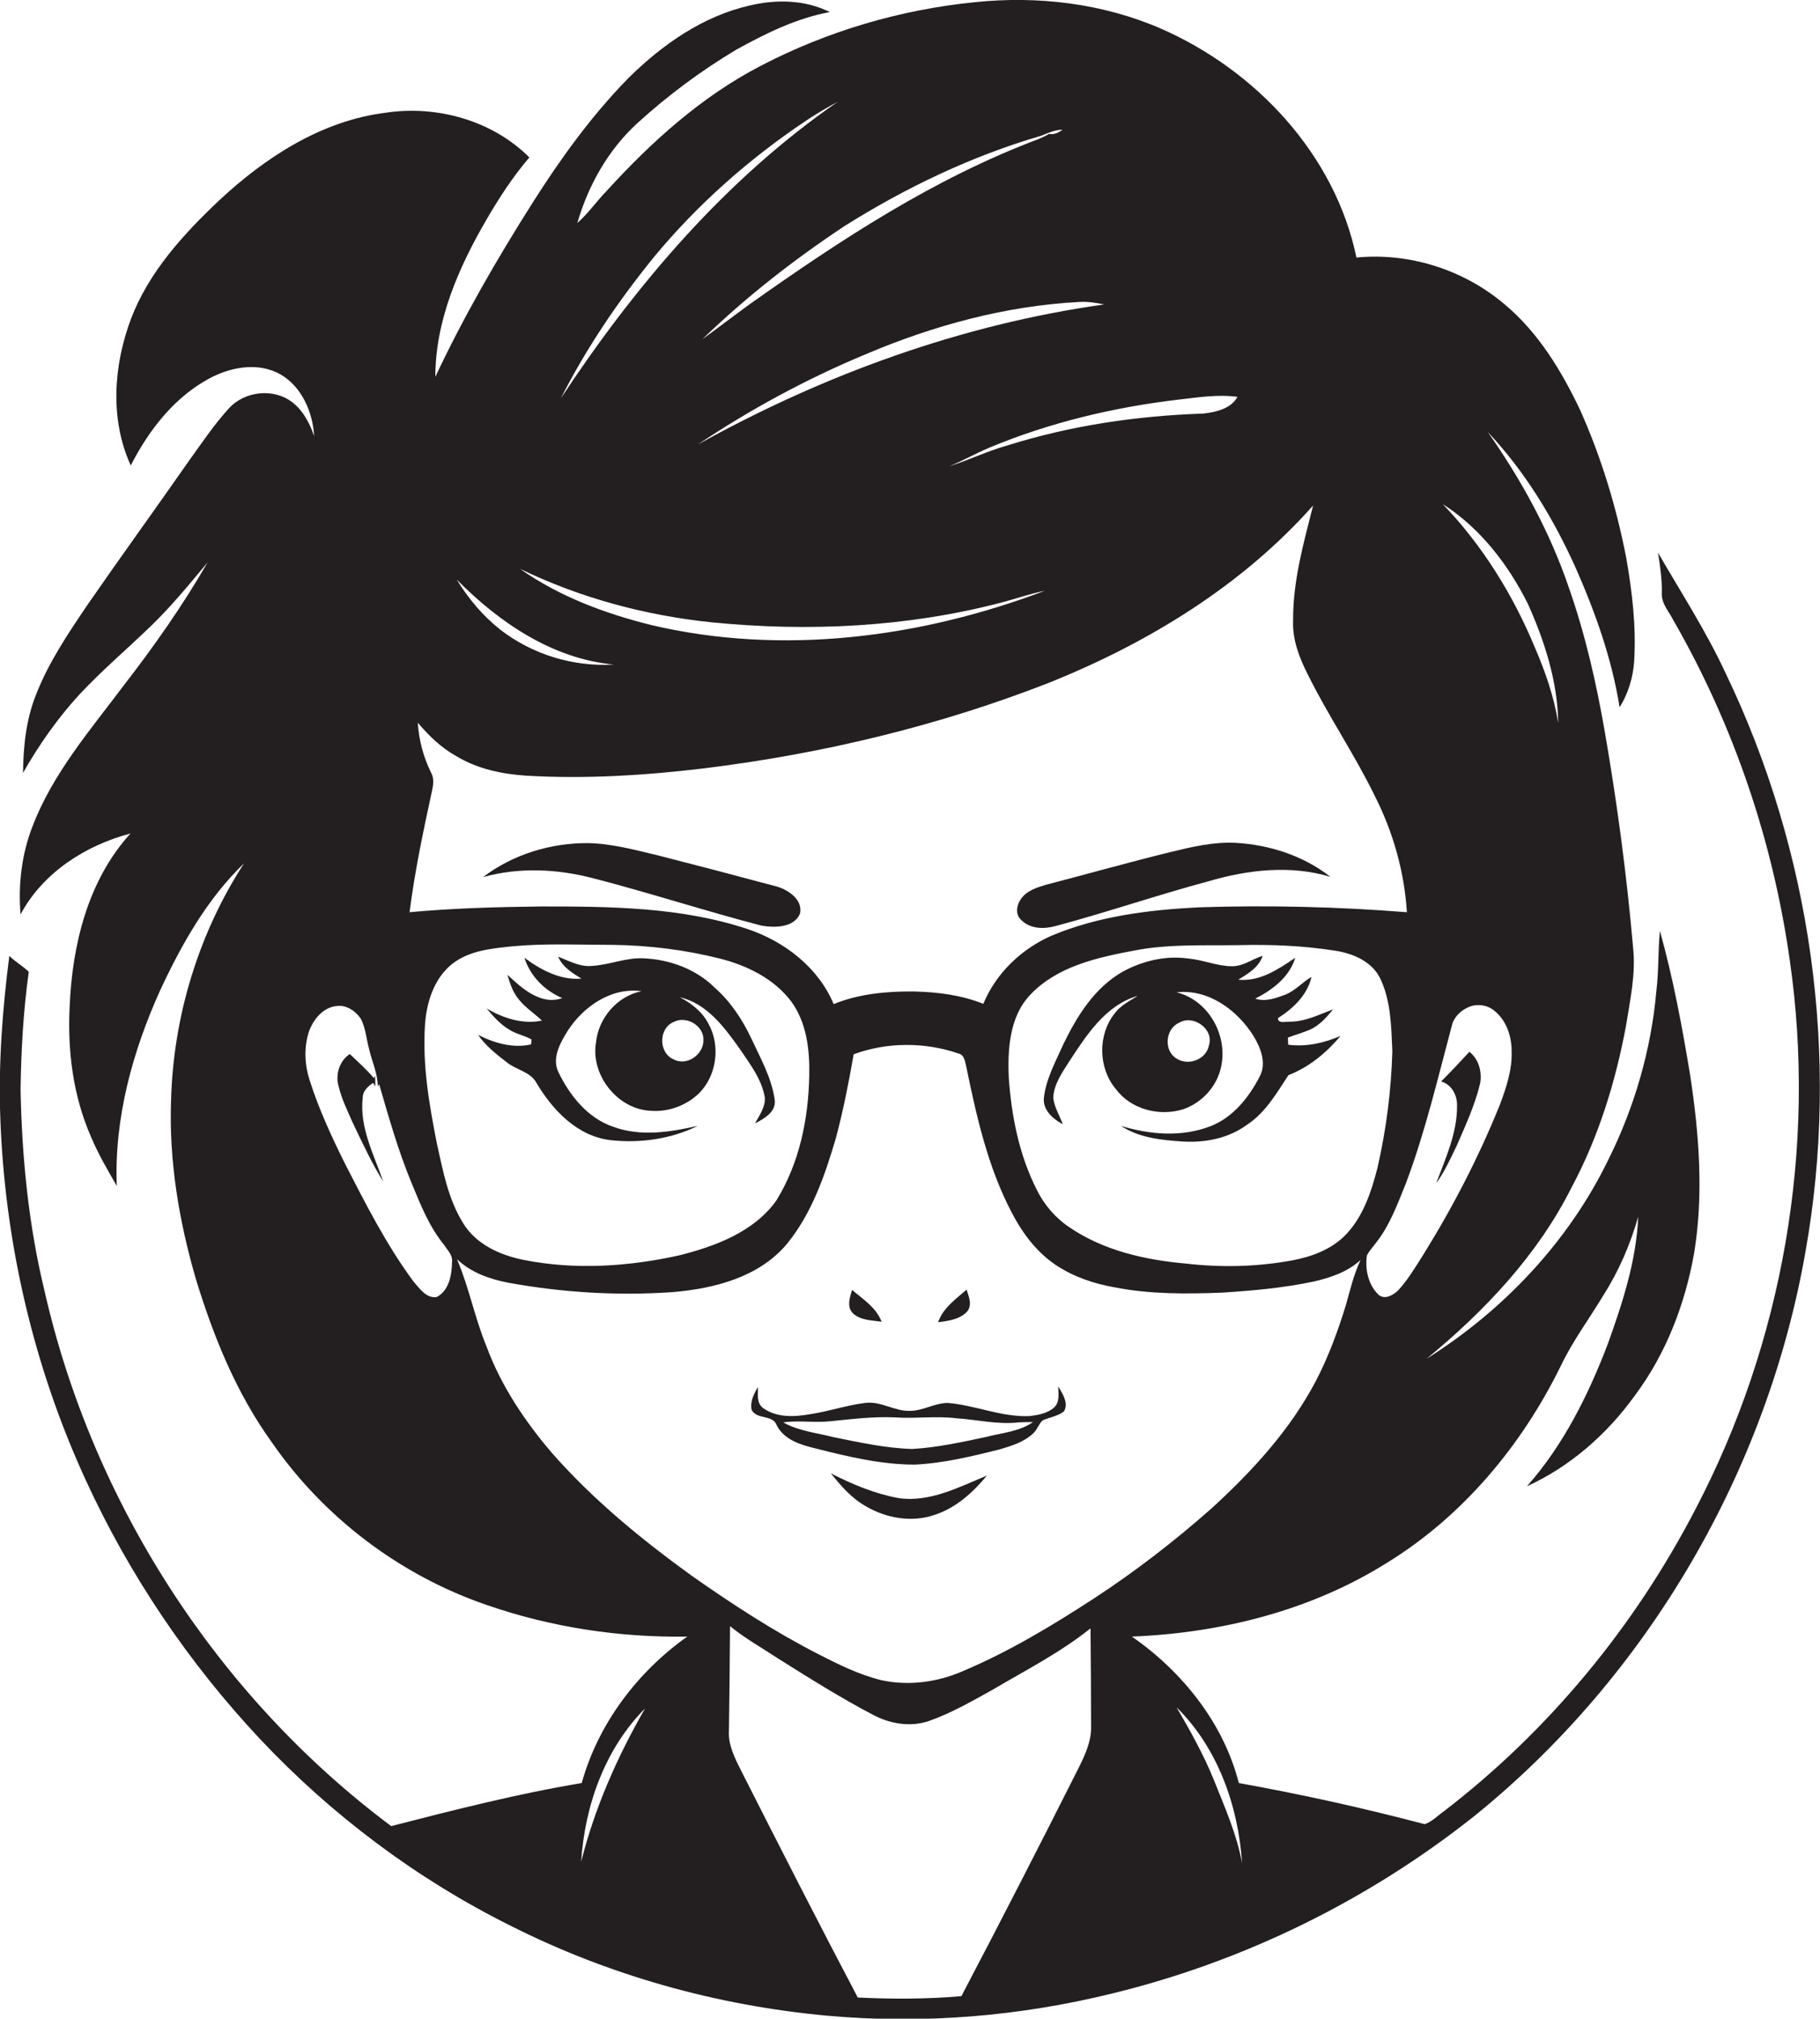
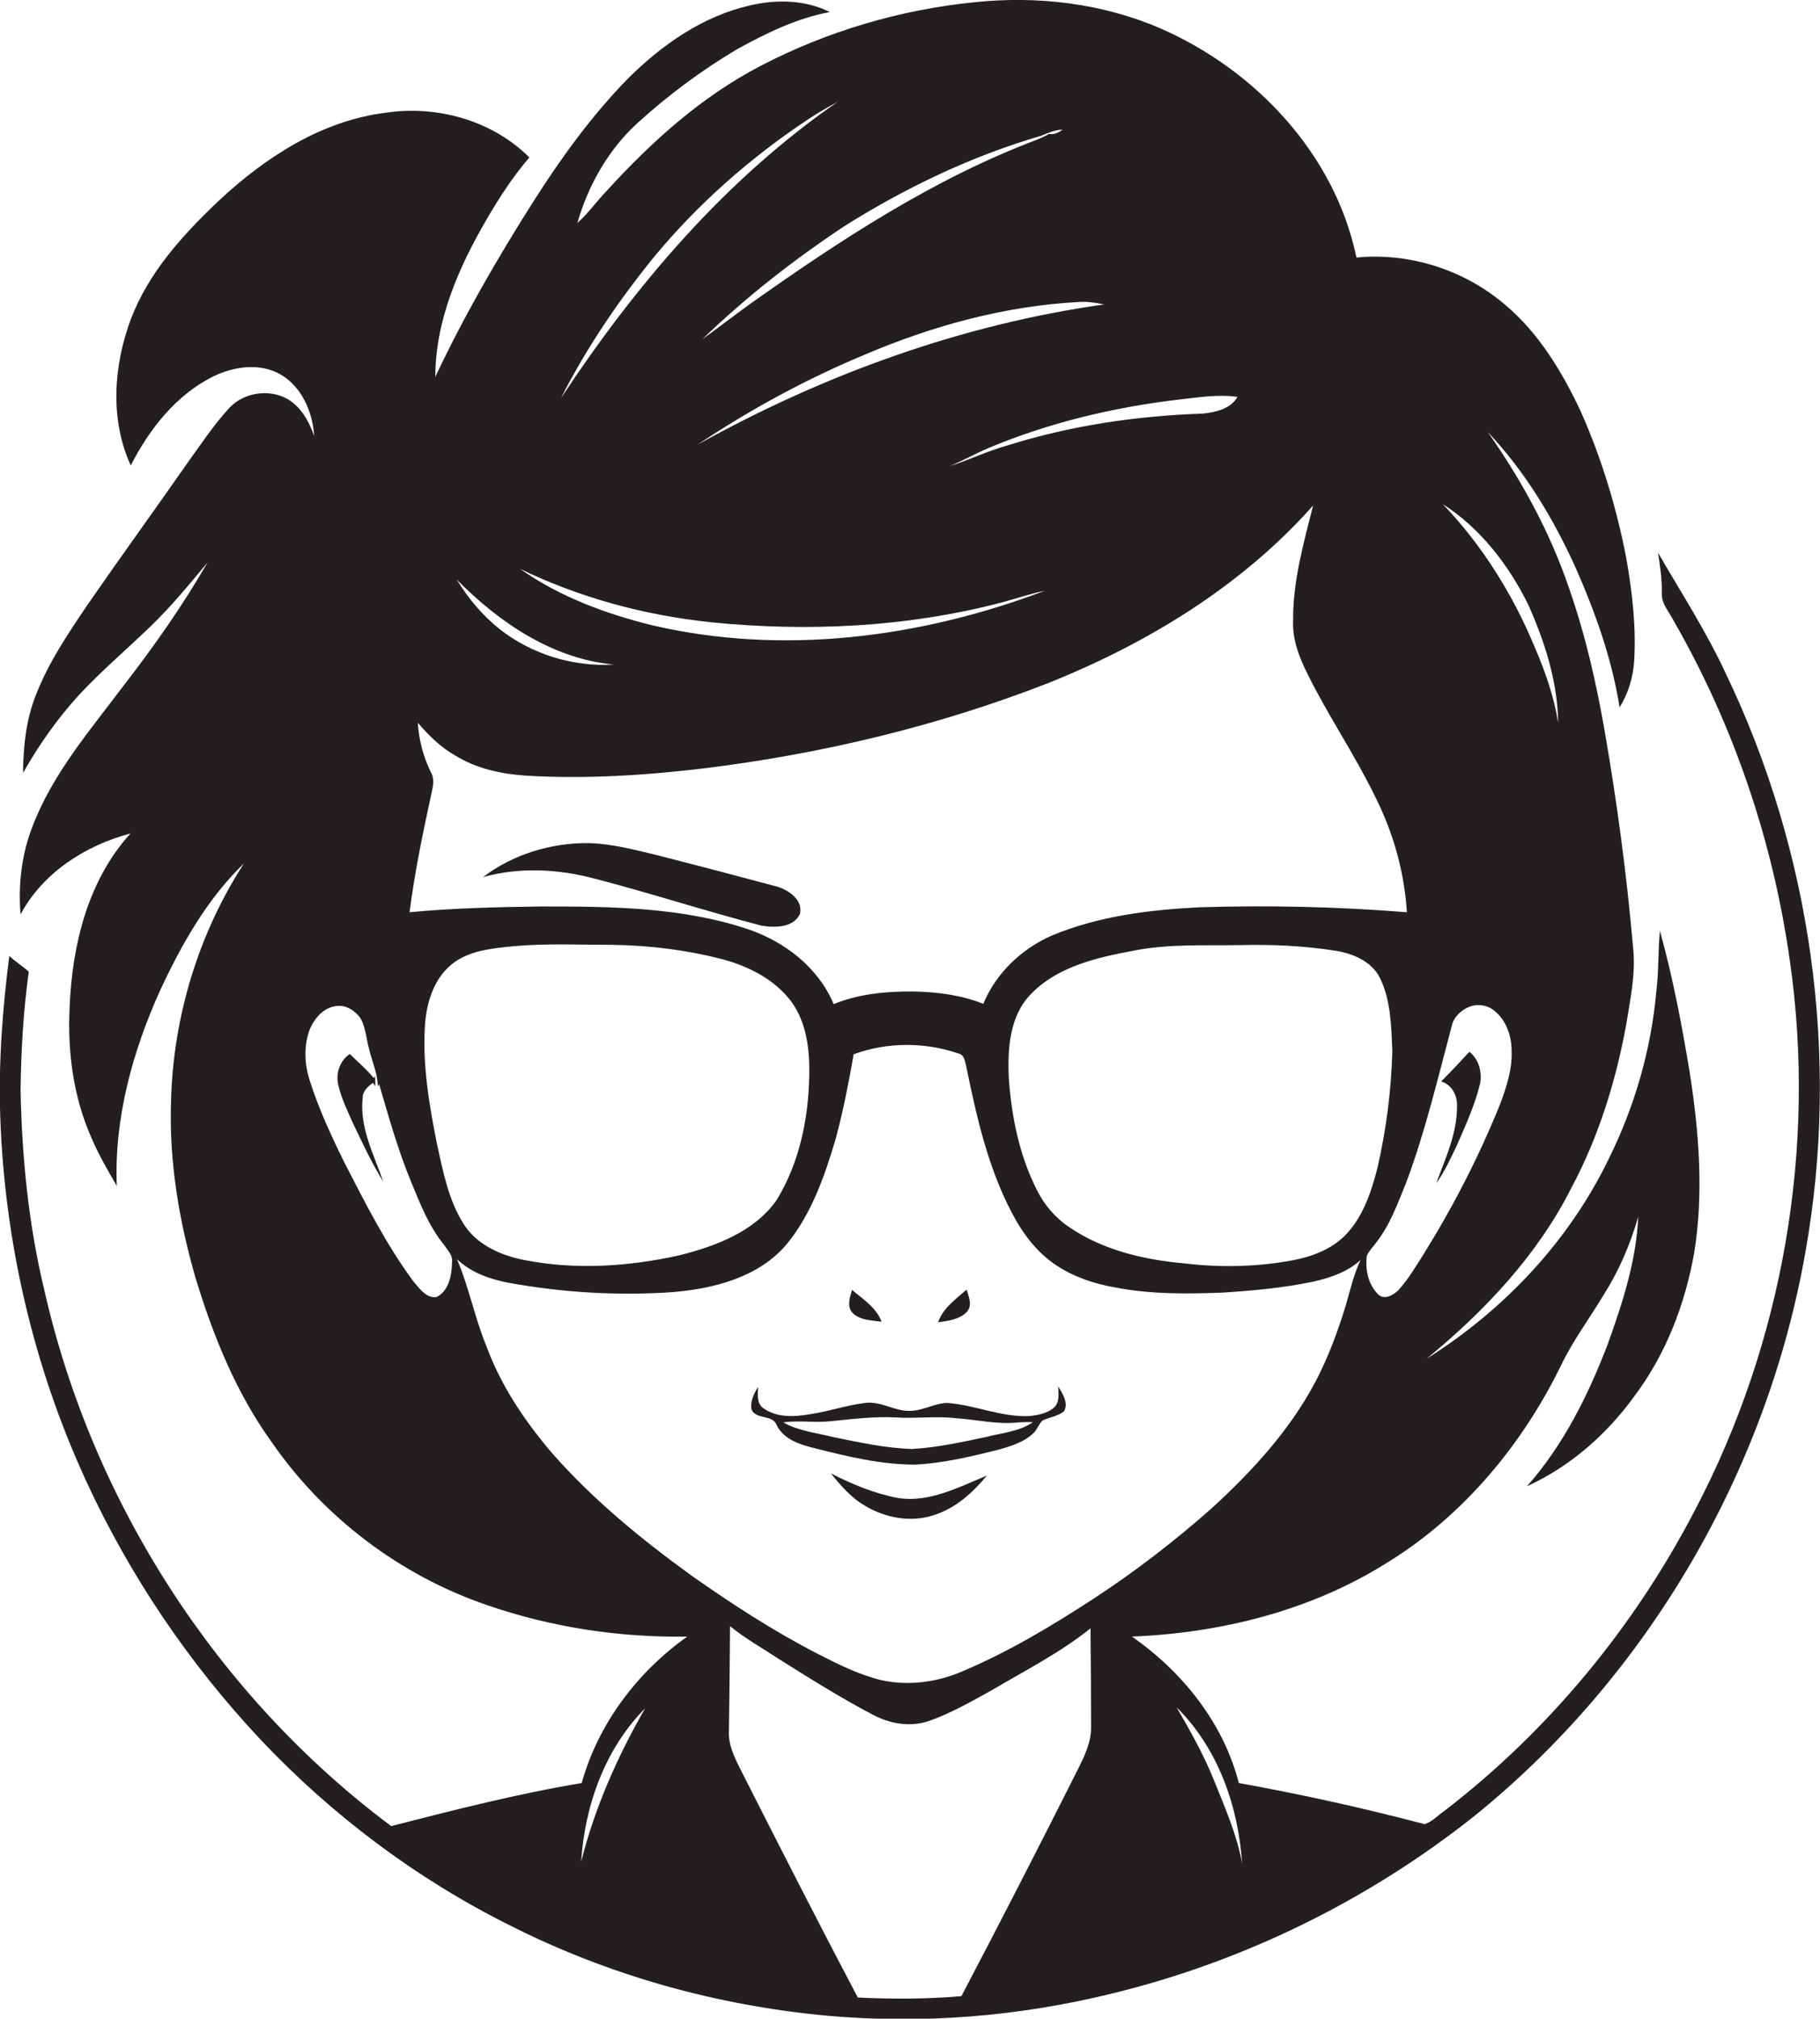
<svg xmlns="http://www.w3.org/2000/svg" version="1.1" id="Layer_1" x="0px" y="0px" viewBox="0 0 663.9 736" enable-background="new 0 0 663.9 736" xml:space="preserve">
  <g>
    <path fill="#231F20" d="M629.5,245.5c-7.1-15.3-16.3-29.5-24.7-44c0.8,4.9,1.5,9.8,1.4,14.8c-0.2,3.8,2.7,6.8,4.3,10   c21.9,38.1,36.3,80.5,42.4,124c9.8,68.1-2.5,139-34.4,199.9c-22.2,42.8-53.5,80.8-91.8,110.2c-2.3,1.6-4.3,3.8-7,4.7   c-22.4-5.9-45-10.9-67.8-15c-5.6-21.9-20.6-40.6-39-53.4c32.6-1.3,65.4-9.5,93.2-27c27.6-17,49.1-42.8,63.3-71.8   c4.3-9,10.3-17,15.4-25.5c5.7-8.9,9.9-18.7,12.8-28.8c-0.7,16-5.7,31.4-11.1,46.4c-7.1,18.6-16.2,36.9-29.5,51.9   c15.8-7.2,29.2-19,39.3-33c11.4-15.2,18.4-33.4,21.7-52.1c3.5-21.5,1.8-43.5-1.5-65c-2.9-17.6-6.2-35.2-11-52.4   c-0.7,7.3-0.4,14.7-1.3,22c-1.9,21.4-8,42.4-17.6,61.6c-14.5,29.8-38.2,54.8-66.2,72.4c21.2-17.4,40.5-37.8,52.9-62.5   c9.8-18.3,16-38.4,19.8-58.7c1.5-9.5,3.7-19.2,2.6-28.9c-2.3-26.3-5.8-52.5-10.3-78.5c-3.1-17.8-7.1-35.4-13.1-52.5   c-6.9-20.3-17.3-39.3-29.6-56.8c13.6,14.4,24,31.6,32.1,49.6c7.2,16.3,13.2,33.2,16,50.8c3.1-5,4.9-10.8,5.3-16.7   c0.8-12.7-0.7-25.4-2.9-37.9c-3.6-18.5-9.1-36.6-16.8-53.8c-6.8-14.3-15.2-28.2-27.5-38.5c-14.8-12.6-34.7-19-54.1-17.1   C487,56.3,458,25.5,423.4,10.4c-21.2-9.2-44.9-12-67.8-9.6c-27.2,2.7-53.9,10.6-78.1,23.2c-21.6,11.2-39.9,27.7-56.2,45.6   c-3.7,3.8-6.7,8.2-10.7,11.7c4-13.8,11.3-26.7,21.9-36.4c11.1-10.1,23.2-19.1,36.1-26.8c10.7-5.9,22-11.5,34.1-13.7   c-9-4.5-19.5-4.7-29.2-2.4c-17.2,3.9-32.1,14.4-44.4,26.6c-13.3,13.6-24.6,29.2-34.8,45.3c-13,20.5-25.2,41.6-35.5,63.5   c0-20.5,8.5-39.9,18.7-57.4c4.6-7.9,9.6-15.6,15.6-22.6c-13.5-13.5-33.7-19.1-52.4-16.3c-23.4,2.9-44,16.3-60.9,32.1   c-13,12.3-25.5,26-32,43c-6.4,17-7.8,36.7-0.1,53.5c6.8-13.3,16.6-25.8,30.2-32.5c7.5-3.6,16.8-5,24.4-0.7   c7.8,4.5,11.8,13.8,12.3,22.5c-1.6-4.6-3.9-9.1-7.8-12.2c-6.8-5.4-17.5-4.3-23.3,2.1c-5.5,6-10,12.8-14.7,19.3   c-12.2,17.5-24.7,34.7-36.8,52.2c-7.1,10.5-14.3,21.1-18.9,33c-3.6,9-4.6,18.8-4.7,28.4c5.8-10.2,12.6-19.9,20.5-28.5   c8.2-8.8,17.4-16.6,26-24.9c7.5-7.2,14.1-15.3,20.8-23.3c-9,15.6-19.4,30.4-30.4,44.6c-12.3,16.4-26,32.2-33.4,51.5   c-4,10.2-5.3,21.3-4.4,32.2c8.1-15.2,23.7-25.2,40.1-29.5C32,321,26.3,344.7,25.4,367.2c-0.8,16.1,1.3,32.5,7.8,47.3   c2.6,6.2,6,12,9.4,17.9c-1-24.7,5.8-49.2,15.9-71.5c7.8-16.7,17.1-33.2,30.5-46.1c-16.6,25.6-25.8,55.9-26.6,86.4   c-0.8,22.1,2.9,44.1,9.1,65.3c6.4,20.9,14.7,41.4,27.6,59.3c19,27.5,46.9,48.6,78.5,59.4c23.4,8.1,48.3,11.9,73.1,11.5   c-18.2,12.9-32.5,31.8-38.5,53.4c-23.4,3.9-46.5,9.8-69.5,15.7c-63.5-47.4-109-118.1-126.5-195.3c-5.8-23.9-8.2-48.5-8.7-73.1   c0.2-14.4,1-28.8,3-43.1c-2.2-2.1-4.9-3.6-7.1-5.8c-2.5,19.5-4,39.1-3.3,58.8c1.6,45.6,12.1,90.9,31.2,132.4   c15.9,34.6,37.5,66.6,63.6,94.4c26.1,27.7,57,50.9,91.1,67.9c36,18.2,75.4,29.2,115.5,32.9c34.9,3.2,70.3,0.3,104.3-8.1   c48.1-11.7,93.6-34.1,132.3-64.9c63.1-51.1,106.5-125.6,120.5-205.5C671.3,385.2,660.7,310.4,629.5,245.5z M212,678.8   c1.3-20.5,8.7-41.2,23.3-55.9C225.2,640.5,216.9,659.2,212,678.8z M547.2,402.6c-7.7,19.1-17.2,37.5-28.1,55   c-2.8,4.4-5.5,9-9.1,12.9c-1.8,1.7-4.8,3.5-7.1,1.6c-3.8-3.6-5-9.3-4.3-14.3c0.8-1.7,2.1-3,3.2-4.5c5.2-6.5,8-14.4,11.1-22   c7.1-18.9,11.7-38.7,16.9-58.1c1.1-3.2,4.1-5.6,7.3-6.5c2.6-0.6,5.5-0.1,7.6,1.5c4.6,3.4,6.7,9.3,6.7,14.9   C551.7,389.9,549.5,396.4,547.2,402.6z M490.3,450.8c-5.1,4.9-11.9,7.4-18.7,8.7c-12.9,2.4-26.1,2.7-39,1.2   c-14.8-1.3-29.9-4.7-42.3-13.1c-5.2-3.4-9.4-8.3-12.1-13.8c-6.4-12.6-9.2-26.7-10.2-40.6c-0.5-10.6,0.2-22.7,8-30.7   c9.8-10.2,24.3-13.4,37.6-15.9c12.7-2.5,25.6-1.8,38.4-2c11.6-0.3,23.3,0.2,34.9,2c6.5,1,13.4,3.8,16.5,10c4,8.2,4.1,17.7,4.5,26.6   c-0.4,14.3-2.2,28.5-5.4,42.5C500.2,434.7,497.1,444.1,490.3,450.8z M557.4,220.3c6.1,13.6,10.8,28.3,11,43.3   c-1.5-9.5-4.7-18.7-8.5-27.5c-8-19.3-19.2-37.3-33.6-52.3C539.9,192.5,550.2,205.8,557.4,220.3z M429.9,145.7   c7.1-0.8,14.3-2,21.5-1c-2.4,4.4-8,5.6-12.6,6.1c-24.2,0.8-48.5,4.4-71.6,11.7c-7.2,2-13.9,5.3-20.9,7.5c4.9-2,9.5-4.6,14.4-6.7   C382.7,154.1,406.2,148.5,429.9,145.7z M402.8,111c-52.1,7.3-102.4,25.6-148.3,51.1c19.3-12.9,39.8-24,61.2-32.9   c24.7-10.5,51.1-17.7,78-19.1C396.7,109.9,399.8,110.4,402.8,111z M379.8,49.5c2.5-1,5-2.2,7.8-2.2c-1.4,1-3,1.9-4.9,1.5   c-1.3,0.8-2.7,1.4-4.1,2c-38,14.3-72.2,36.8-105.1,60.1c-5.8,4.2-11.5,8.6-17.3,12.8c15.9-15.4,33.5-29.1,51.9-41.3   C330.4,68.4,354.4,56.9,379.8,49.5z M238.4,93.9c16.1-19.5,35.3-36.4,56.4-50.4c3.5-2.3,7.1-4.4,10.8-6.4   c-41,28.3-73.7,66.8-101,108.1C213.9,126.9,225.5,109.8,238.4,93.9z M259.6,226.9c35.1,3.5,71,1.8,105.3-7.1   c5.4-1.4,10.7-3.3,16.2-4.4c-45.4,17.2-95.9,23.7-143.5,12.5c-16.9-4.2-33.6-10.4-47.9-20.5C211.6,218,235.4,224.4,259.6,226.9z    M223.9,242.3c-14.8,0.9-29.8-3.7-41.5-12.8c-6.3-5-11.6-11.3-15.8-18.2C182,226.9,201.5,240.2,223.9,242.3z M157.6,288.3   c0.5-2.2,0.8-4.6-0.4-6.7c-2.8-5.7-4.4-11.8-4.8-18.1c4,4.7,8.5,9.1,13.9,12.1c7.7,4.7,16.6,6.6,25.5,7.2   c21.8,1.3,43.8-0.1,65.4-2.7c42.8-5.3,85.1-15.4,125.3-31.1c36.2-14.5,70.5-35.4,96.5-64.7c-3.5,13.8-7.4,27.6-7.3,41.9   c-0.3,6.9,2.2,13.5,5.3,19.6c7.5,15.2,17.1,29.2,24.5,44.4c6.7,13.2,10.8,27.7,11.7,42.4c-25.1-2-50.4-2.6-75.6-1.8   c-18.3,0.9-36.9,3.2-53.9,10.3c-11,4.8-20.4,13.7-25,24.9c-8-3.2-16.6-4.3-25.2-4.5c-9.9-0.1-20.1,0.8-29.4,4.6   c-5.6-13.4-18-22.9-31.5-27.4c-24.2-8-49.9-8.2-75.1-8.2c-16,0.2-32.1,0.6-48.1,2.1C151.3,317.7,154.4,303,157.6,288.3z    M295.2,392.2c-0.3,15.8-3.6,31.9-12,45.5c-8.2,11.5-22.3,16.7-35.4,20c-18.5,4.1-37.9,5.4-56.6,1.7c-8.7-1.7-17.6-5.7-22.3-13.5   c-5.4-8.7-7.3-18.9-9.5-28.8c-2.8-14.1-5.3-28.5-4.4-43c0.5-8.4,3.2-17.3,10-22.7c6.3-4.9,14.5-5.6,22.2-6.4   c12.1-1.1,24.4-0.5,36.5-0.5c13.1,0.2,26.2,1.8,38.9,5c9.9,2.5,19.7,7.3,26,15.6C294.3,372.9,295.4,382.9,295.2,392.2z    M164.9,460.1c-0.1,4.6-1,10.4-5.6,12.8c-3.8,0.6-6.3-3.2-8.5-5.7c-9.9-13.4-17.5-28.4-25.1-43.2c-4.8-9.7-9.4-19.6-12.7-30   c-1.9-5.8-2.2-12.1-0.3-17.9c1.6-4.4,5.1-8.8,10.1-9.3c3.5-0.5,6.9,1.8,8.8,4.6c1.8,3.4,2,7.3,3,10.9c1,4.6,3.2,9,3.2,13.8l0.5-0.8   c3.5,12,6.9,24.1,11.7,35.7c3.3,8,6.5,16.2,12,22.9C163.2,455.8,165.2,457.6,164.9,460.1z M393.1,645.3   c-13.9,27.6-28,55.1-42.4,82.5c-12.6,1.1-25.2,1.1-37.8,0.5c-14.5-27.5-28.6-55.2-42.7-83c-2.2-4.4-4.6-9.1-4.3-14.2   c0.2-12.7,0.3-25.5,0.4-38.2c5.5,4.5,11.8,8,17.7,11.9c11.3,7.1,22.6,14.2,34.4,20.4c6.2,3.3,13.6,4.6,20.4,2.3   c8-2.8,15.5-7.1,22.9-11.2c12.2-7.2,25-13.7,36.1-22.6c0.1,11.8,0.2,23.7,0.2,35.6C398.2,635,395.6,640.3,393.1,645.3z    M399.2,582.7c-15.2,9.9-30.8,19.3-47.5,26.4c-9.4,4.2-20.1,5.7-30.2,3.5c-8.1-2-15.6-5.7-23-9.5c-16.2-8.3-31.4-18.2-46.2-28.6   c-18.4-13.3-36.1-27.8-51.1-44.9c-9.8-11.5-18.4-24.3-23.7-38.6c-4.3-10.4-6.4-21.6-10.8-31.9c5.1,4.9,12,7.3,18.8,8.6   c19.8,3.6,40,4.8,60,3.4c15.1-1.3,31.3-5.4,41.5-17.5c9.1-11.1,13.9-25,17.9-38.6c2.7-10.1,4.7-20.3,6.5-30.6   c12.1-4.5,26-4.5,38.2-0.3c2.3,0.5,2.4,3.1,2.9,4.9c3.7,18,7.8,36.3,16.4,52.8c3.9,7.6,9.2,14.8,16.5,19.6c6.4,4.2,13.8,6.7,21.4,8   c12.8,2.5,25.9,2.4,38.9,1.9c11.1-0.7,22.3-1.7,33.3-4c6.2-1.4,12.5-3.5,17.3-7.9c-2.5,5.3-3.8,11-5.4,16.6   c-2.9,9.4-6.3,18.7-10.9,27.5c-9.4,17.9-23.3,33-38.2,46.6C428.3,562,414.2,572.9,399.2,582.7z M442.8,649   c-3.7-9.2-8.6-17.9-13.6-26.5c15.1,14.9,22.5,36,23.9,56.9C451.2,668.9,446.8,659,442.8,649z" />
    <path fill="#231F20" d="M277.8,337.5c4.8,0.8,11.7,0.8,14-4.3c1.2-5-4-8.6-8.2-9.9c-14.5-3.9-29-7.7-43.5-11.4   c-8.4-2-16.8-4.3-25.5-4.5c-13.7-0.1-27.5,4.1-38.4,12.4c13.2-3.7,27.3-3,40.5,0.5C237.2,325.6,257.4,332.2,277.8,337.5z" />
-     <path fill="#231F20" d="M372.5,335.4c3.3,3.4,8.5,3.4,12.7,2.2c18.7-5,37-11.3,55.7-16.3c14.3-4.2,29.9-6,44.4-1.6   c-9.8-7.7-22.2-11.7-34.6-12.4c-8.1-0.4-16.1,1.5-23.9,3.4c-15,3.7-30,7.9-44.9,11.8c-3.5,1-7.4,2.2-9.5,5.3   C370.8,330,370.3,333.5,372.5,335.4z" />
-     <path fill="#231F20" d="M274.1,378.7c-3.3-7-7.6-13.5-13.4-18.6c-6.8-6.8-16.5-10.3-26-10.7c-6.5-0.3-12.6,2.5-19.1,2.8   c-4.3,0.3-8.1-1.9-12-3.4c1.6,3.8,5.2,6,8.5,8c-7.6,0.7-14.9-3.2-20.8-7.6c2.1,6.7,7.4,12,13.8,14.7c-7.7,2.8-14.8-3.6-20-8.5   c0.8,2.8,1.7,5.6,3.4,8c2.4,3.5,6.1,5.8,9.2,8.7c-7,1.5-14.2-0.9-20.2-4.4c2.4,2.8,4.9,5.7,8.1,7.6c2.5,1.7,5.7,2.2,8.3,3.7   c0,0.4-0.1,1.3-0.2,1.8c-6.5,1.5-13.5-0.5-19.3-3.5c2.8,4.1,6.8,7.2,10.7,10.2c3.5,2.7,8.5,3.3,10.7,7.5   c5.9,9.9,14.9,19.3,26.9,20.7c10.8,1.2,22.1-0.4,31.8-5.2c-10.1,2.3-20.9,4-30.9,0.3c-9.3-3.2-15.8-11.4-19.9-19.9   c-2.5-5.2,0.7-10.7,3.4-15.1c5.8-8.9,15.9-15.9,26.9-14.4c-8.9,1.8-15.7,9.8-16.6,18.7c-2,11.9,7.9,24.4,20,24.9   c6.4,0.5,12.9-1.9,17.5-6.3c6.6-6.5,8-17.5,3.5-25.5c-2.2-4.3-6.2-7.4-10.4-9.6c9.9,2.3,16.3,11,21.9,18.9c3.7,5.5,8,11,9.1,17.7   c0.2,3.5-2,6.5-3.6,9.4c3.3-1.7,7.8-4.2,7.2-8.6C281.5,393.1,277.5,386,274.1,378.7z M256.6,379.2c0.1,5.3-6.1,9.7-11,7   c-5.5-2.5-5.4-11.5,0.4-13.7C250.6,370.3,256.8,374.1,256.6,379.2z" />
-     <path fill="#231F20" d="M469.9,380.9c0-0.6-0.1-1.9-0.1-2.6c2.7-1,5.5-1.8,8.1-2.9c3.5-1.6,6-4.5,8.4-7.4   c-5.1,1.9-10.1,4.5-15.7,4.5c-1.3-0.1-4.5,0.9-4.4-1.3c5.5-3.5,10.7-8.4,12.2-15c-3.3,1.9-5.8,4.9-9.4,6.4   c-3.5,1.3-7.4,2.8-11.1,1.5c6.3-3.2,12.4-7.8,14.6-14.9c-6.2,4.2-13,8.8-20.8,8c3.6-2.2,7.5-4.5,8.9-8.7c-3.7,1.1-7,3.8-11.1,3.8   c-5.4,0-10.5-2.3-15.9-2.8c-8.3-1.2-16.8,0.8-24.1,4.8c-10.2,5.8-16.6,16.1-21.6,26.4c-2.8,6.3-6.3,12.6-7.1,19.5   c-0.5,4.5,3.3,7.8,6.9,9.7c-1.2-3.2-3.1-6.2-3.5-9.6c0.2-5,3.3-9.3,5.9-13.4c6.3-9.6,13.2-20.4,24.9-23.8c-3,1.9-6.3,3.5-8.4,6.4   c-6.2,7.8-6,19.8,0.3,27.4c5.5,7.6,16.1,10.3,24.8,7.5c6.4-2.2,11.6-7.7,13.4-14.1c3.4-11.8-3.8-25.5-15.9-28.5   c11.6-1.3,22.2,6.5,28.1,16c2.6,4.3,4.8,9.9,2.2,14.7c-3.9,7.6-9.7,14.9-17.9,18.1c-10.5,4.1-22.2,3.1-32.7-0.1   c6.7,4.4,14.9,5.2,22.6,5.7c8.2,0.5,16.8-1.2,23.5-6.2c6.7-4.4,10.7-11.5,15-18c7.5-2.9,13.9-8.2,19-14.3   C483.2,380.2,476.6,381.8,469.9,380.9z M430.1,372.9c5.1-3.1,12.8,2.2,10.9,8.2c-0.9,5.2-7.6,7.7-11.9,4.8   C424.4,383,425.1,375.1,430.1,372.9z" />
    <path fill="#231F20" d="M536,383.5c-3.4,3.7-6.8,7.3-10.3,10.8c3.8,1.1,5.9,5,5.8,8.8c0.1,10-4.2,19.2-7.6,28.3   c3.1-4.2,5.2-9,7.5-13.7c3.2-7.4,6.6-14.7,8.5-22.6C540.7,391,539.5,386.2,536,383.5z" />
    <path fill="#231F20" d="M132.3,400.3c0-2.5,1.9-4.2,3.8-5.5l0.8,1.3c0-1.3,0-2.6-0.1-3.9l-0.4,0.9c-2.7-3.2-5.8-5.9-8.8-8.8   c-3.8,2.5-5.3,7.5-4.1,11.7c1.1,4.6,3.2,8.9,5.1,13.2c3.5,7.3,6.9,14.7,11.2,21.6C136.4,421,131.1,411.1,132.3,400.3z" />
    <path fill="#231F20" d="M321.6,481.9c-2-5.2-6.8-8.2-10.8-11.6c-0.8,2.7-2,6.2,0.3,8.5C313.8,481.4,318,481.4,321.6,481.9z" />
    <path fill="#231F20" d="M352.6,470.2c-4,3.5-8.6,6.7-10.4,11.9c3.7-0.5,7.8-1,10.5-3.8C354.8,475.9,353.4,472.8,352.6,470.2z" />
    <path fill="#231F20" d="M384.6,513.1c-2.4,2.2-5.8,2.8-8.9,3.2c-10.3,0.5-20-4-30.1-4.8c-4.8,0.1-9.1,3-13.9,2.9   c-5.5,0.1-10.4-3.6-16-2.9c-6.8,0.8-13.3,3.1-20.1,4.1c-5.7,1-12.2,1.4-17.2-2.2c-2.5-1.8-1.9-5.1-1.9-7.7c-1.5,2.5-3,5.4-2.3,8.4   c2,3.6,7.7,1.6,9.1,5.5c2.7,5.4,8.8,7.2,14.2,8.5c11.8,3,23.9,5.9,36.2,5.9c10.5-0.5,20.7-3,30.8-5.5c4.4-1.3,9.1-2.7,12.5-6   c1.4-1.3,1.9-3.3,3.3-4.6c2.6-1.2,5.5-1.5,7.8-3.3c1.8-3-0.5-6.5-2.1-9.1C386.1,508.1,386.6,511.1,384.6,513.1z M359.8,523.9   c-9,1.9-18,3.9-27.1,4.4c-9.7-0.3-19.2-2.4-28.6-4.3c-6.2-1.6-12.8-2.2-18.4-5.4c5.7-0.8,11.4,0.2,17.1-0.4   c8-0.8,15.9-1.8,23.9-1.4c7.4,0.5,14.8-0.6,22.1,0.3c7.6,0.5,15.2,2.4,22.9,1.5c1.7-0.1,3.4-0.1,5.1-0.1   C371.8,522,365.5,522.4,359.8,523.9z" />
    <path fill="#231F20" d="M327.7,546.2c-8.6-1.6-16.8-5-24.6-9c3.6,4.5,7.5,9,12.6,11.9c7.4,4.4,16.7,6.1,25,3.3   c7.9-2.5,14.2-8.2,19.3-14.4C349.8,542.2,339.1,547.9,327.7,546.2z" />
  </g>
</svg>